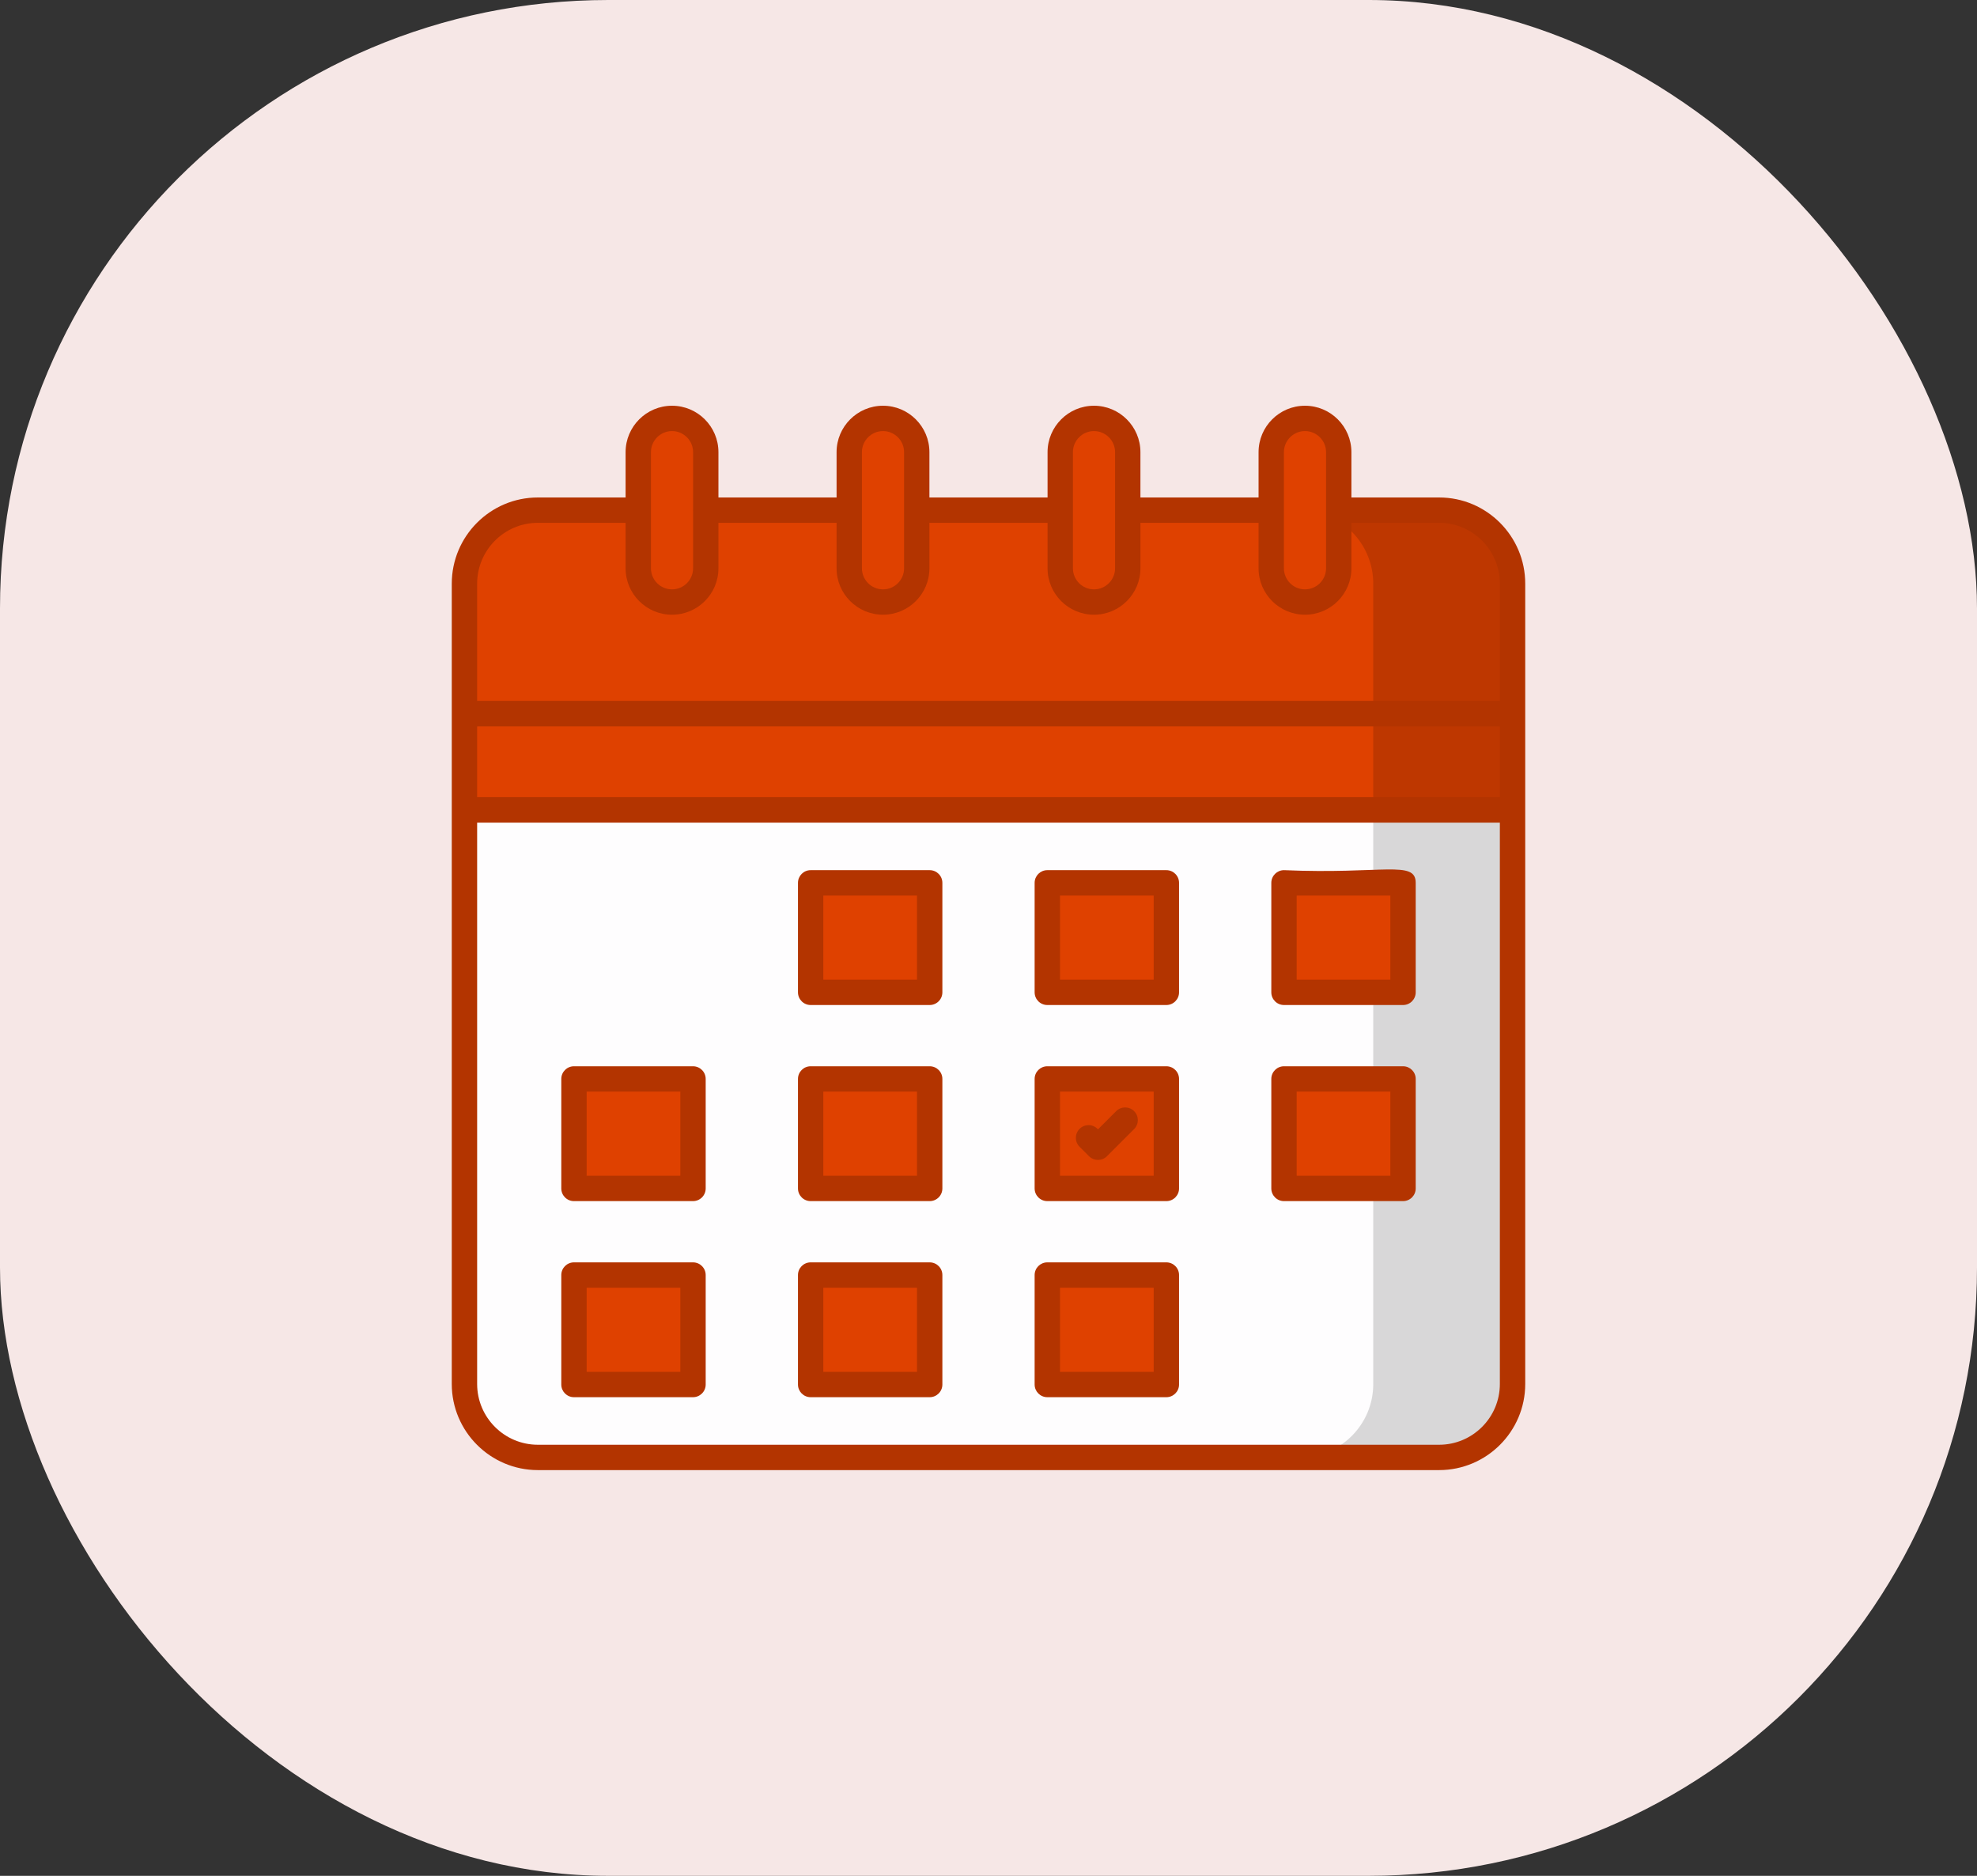
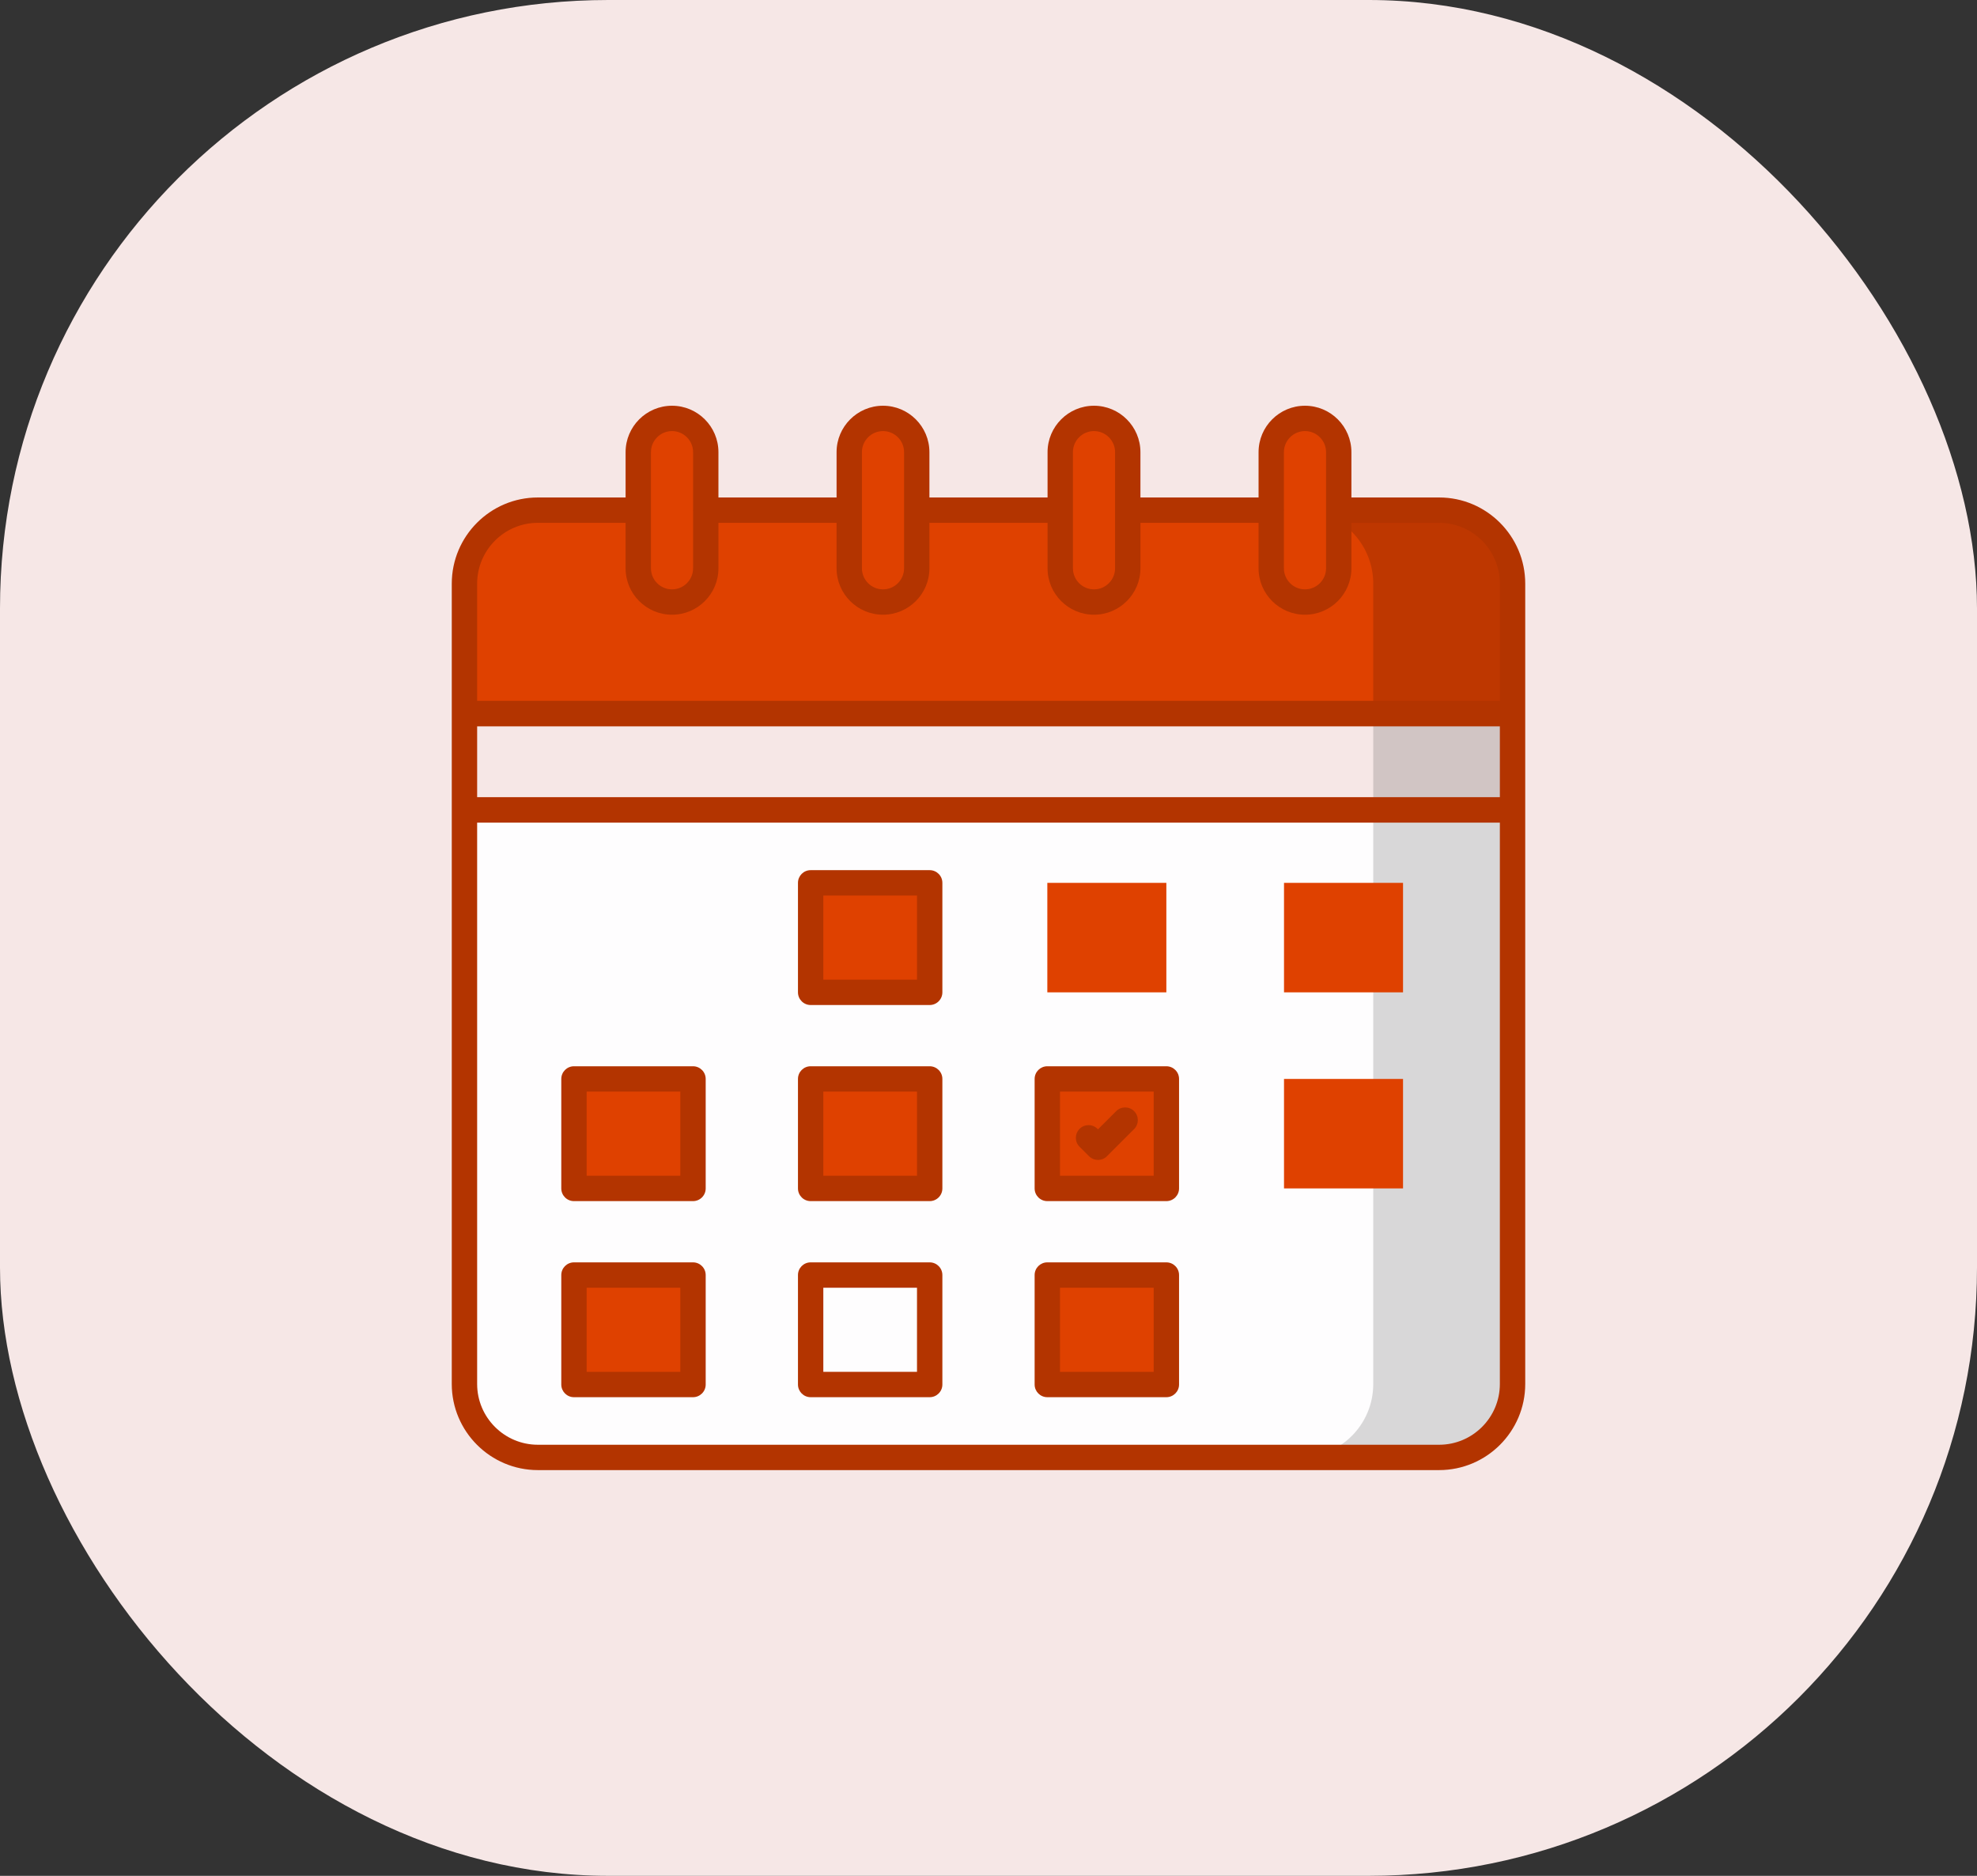
<svg xmlns="http://www.w3.org/2000/svg" width="78" height="74" viewBox="0 0 78 74" fill="none">
  <rect x="0" y="0" width="78" height="74" fill="#333333" stroke="none" />
  <rect width="78" height="74" rx="24" fill="#F6E7E6" />
  <path d="M59.675 31.952V54.597C59.675 56.2 58.381 57.494 56.778 57.494H21.222C19.619 57.494 18.325 56.2 18.325 54.597V31.952H59.675Z" fill="#FEFDFE" />
-   <path d="M18.325 28.154H59.675V31.949H18.325V28.154Z" fill="#DF4100" />
  <path d="M59.675 28.151V23.025C59.675 21.425 58.378 20.128 56.778 20.128H21.222C19.622 20.128 18.325 21.425 18.325 23.025V28.151L59.675 28.151Z" fill="#DF4100" />
  <path opacity="0.15" d="M59.675 28.155V54.599C59.675 56.2 58.382 57.494 56.781 57.494H51.285C52.886 57.494 54.18 56.2 54.18 54.599V28.155H59.675Z" fill="black" />
  <path opacity="0.15" d="M59.675 23.026V28.148H54.18V23.026C54.18 21.425 52.886 20.125 51.285 20.125H56.781C58.382 20.125 59.675 21.425 59.675 23.026Z" fill="black" />
  <path d="M27.845 17.837V22.419C27.845 23.154 27.249 23.75 26.513 23.75C25.778 23.75 25.182 23.154 25.182 22.419V17.837C25.182 17.102 25.778 16.506 26.513 16.506C27.249 16.506 27.845 17.102 27.845 17.837Z" fill="#DF4100" />
  <path d="M36.169 17.837V22.419C36.169 23.154 35.573 23.75 34.838 23.75C34.102 23.75 33.506 23.154 33.506 22.419V17.837C33.506 17.102 34.102 16.506 34.838 16.506C35.573 16.506 36.169 17.102 36.169 17.837Z" fill="#DF4100" />
  <path d="M44.494 17.837V22.419C44.494 23.154 43.898 23.75 43.162 23.75C42.427 23.75 41.831 23.154 41.831 22.419V17.837C41.831 17.102 42.427 16.506 43.162 16.506C43.898 16.506 44.494 17.102 44.494 17.837Z" fill="#DF4100" />
  <path d="M52.818 17.837V22.419C52.818 23.154 52.222 23.75 51.487 23.75C50.751 23.75 50.155 23.154 50.155 22.419V17.837C50.155 17.102 50.751 16.506 51.487 16.506C52.222 16.506 52.818 17.102 52.818 17.837Z" fill="#DF4100" />
  <path d="M31.983 34.828H36.679V39.147H31.983V34.828Z" fill="#DF4100" />
  <path d="M41.321 34.828H46.017V39.147H41.321V34.828Z" fill="#DF4100" />
  <path d="M50.659 34.828H55.355V39.147H50.659V34.828Z" fill="#DF4100" />
  <path d="M22.645 42.563H27.341V46.882H22.645V42.563Z" fill="#DF4100" />
  <path d="M31.983 42.563H36.679V46.882H31.983V42.563Z" fill="#DF4100" />
  <path d="M41.321 42.563H46.017V46.882H41.321V42.563Z" fill="#DF4100" />
  <path d="M50.659 42.563H55.355V46.882H50.659V42.563Z" fill="#DF4100" />
  <path d="M22.645 50.299H27.341V54.618H22.645V50.299Z" fill="#DF4100" />
-   <path d="M31.983 50.299H36.679V54.618H31.983V50.299Z" fill="#DF4100" />
  <path d="M41.321 50.299H46.017V54.618H41.321V50.299Z" fill="#DF4100" />
  <path d="M60.176 23.026C60.176 21.151 58.653 19.625 56.781 19.625H53.318V17.837C53.318 16.828 52.497 16.006 51.486 16.006C50.476 16.006 49.655 16.828 49.655 17.837V19.625H44.994V17.837C44.994 16.828 44.172 16.006 43.162 16.006C42.152 16.006 41.33 16.828 41.33 17.837V19.625H36.669V17.837C36.669 16.828 35.848 16.006 34.838 16.006C33.828 16.006 33.006 16.828 33.006 17.837V19.625H28.345V17.837C28.345 16.828 27.524 16.006 26.514 16.006C25.503 16.006 24.682 16.828 24.682 17.837V19.625H21.219C19.347 19.625 17.824 21.151 17.824 23.026V54.597C17.824 56.47 19.349 57.994 21.222 57.994H56.778C58.651 57.994 60.176 56.47 60.176 54.597C60.176 49.782 60.176 27.582 60.176 23.026ZM59.175 28.654V31.448H18.825V28.654H59.175ZM51.486 17.006C51.945 17.006 52.318 17.379 52.318 17.837V22.419C52.318 22.877 51.945 23.25 51.486 23.25C51.028 23.25 50.655 22.877 50.655 22.419V20.141C50.655 20.136 50.658 20.131 50.658 20.125C50.658 20.119 50.655 20.114 50.655 20.109V17.837C50.655 17.379 51.028 17.006 51.486 17.006ZM42.331 17.837C42.331 17.379 42.703 17.006 43.162 17.006C43.62 17.006 43.994 17.379 43.994 17.837V22.419C43.994 22.877 43.62 23.25 43.162 23.25C42.703 23.25 42.331 22.877 42.331 22.419V17.837ZM34.006 17.837C34.006 17.379 34.38 17.006 34.838 17.006C35.297 17.006 35.669 17.379 35.669 17.837V22.419C35.669 22.877 35.297 23.25 34.838 23.25C34.38 23.25 34.006 22.877 34.006 22.419V17.837ZM25.683 17.837C25.683 17.379 26.055 17.006 26.514 17.006C26.972 17.006 27.345 17.379 27.345 17.837V20.109C27.345 20.115 27.341 20.119 27.341 20.125C27.341 20.131 27.345 20.136 27.345 20.141V22.419C27.345 22.877 26.972 23.25 26.514 23.25C26.055 23.25 25.683 22.877 25.683 22.419V17.837ZM18.825 23.026C18.825 21.702 19.899 20.625 21.219 20.625H24.682V22.419C24.682 23.429 25.503 24.25 26.514 24.25C27.524 24.25 28.345 23.429 28.345 22.419V20.625H33.006V22.419C33.006 23.429 33.828 24.25 34.838 24.25C35.848 24.25 36.669 23.429 36.669 22.419V20.625H41.33V22.419C41.33 23.429 42.152 24.25 43.162 24.25C44.172 24.25 44.994 23.429 44.994 22.419V20.625H49.655V22.419C49.655 23.429 50.476 24.25 51.486 24.25C52.497 24.25 53.318 23.429 53.318 22.419V20.625H56.781C58.101 20.625 59.175 21.702 59.175 23.026V27.648H18.825V23.026ZM59.175 54.597C59.175 55.918 58.1 56.994 56.778 56.994H21.222C19.9 56.994 18.825 55.918 18.825 54.597V32.452H59.175L59.175 54.597Z" fill="#B33400" />
  <path d="M31.983 39.647H36.679C36.956 39.647 37.18 39.423 37.18 39.146V34.828C37.18 34.551 36.956 34.327 36.679 34.327H31.983C31.707 34.327 31.483 34.551 31.483 34.828V39.146C31.483 39.423 31.707 39.647 31.983 39.647ZM32.483 35.328H36.179V38.646H32.483V35.328Z" fill="#B33400" />
-   <path d="M41.321 39.647H46.017C46.293 39.647 46.518 39.423 46.518 39.146V34.828C46.518 34.551 46.294 34.327 46.017 34.327H41.321C41.044 34.327 40.82 34.551 40.82 34.828V39.146C40.82 39.423 41.044 39.647 41.321 39.647ZM41.821 35.328H45.517V38.646H41.821V35.328Z" fill="#B33400" />
-   <path d="M50.658 39.647H55.355C55.631 39.647 55.855 39.423 55.855 39.146V34.828C55.855 33.918 54.554 34.495 50.659 34.327C50.383 34.327 50.158 34.551 50.158 34.828V39.146C50.158 39.423 50.382 39.647 50.658 39.647ZM51.159 35.328H54.855V38.646H51.159V35.328Z" fill="#B33400" />
  <path d="M22.645 47.383H27.341C27.618 47.383 27.842 47.159 27.842 46.882V42.563C27.842 42.287 27.618 42.063 27.341 42.063H22.645C22.369 42.063 22.145 42.287 22.145 42.563V46.882C22.145 47.159 22.369 47.383 22.645 47.383ZM23.145 43.063H26.841V46.382H23.145V43.063Z" fill="#B33400" />
  <path d="M31.983 47.383H36.679C36.956 47.383 37.18 47.159 37.18 46.882V42.563C37.18 42.287 36.956 42.063 36.679 42.063H31.983C31.707 42.063 31.483 42.287 31.483 42.563V46.882C31.483 47.159 31.707 47.383 31.983 47.383ZM32.483 43.063H36.179V46.382H32.483V43.063Z" fill="#B33400" />
  <path d="M41.321 47.383H46.017C46.293 47.383 46.518 47.159 46.518 46.882V42.563C46.518 42.287 46.294 42.063 46.017 42.063H41.321C41.044 42.063 40.82 42.287 40.82 42.563V46.882C40.82 47.159 41.044 47.383 41.321 47.383ZM41.821 43.063H45.517V46.382H41.821V43.063Z" fill="#B33400" />
-   <path d="M50.658 47.383H55.355C55.631 47.383 55.855 47.159 55.855 46.882V42.563C55.855 42.287 55.631 42.063 55.355 42.063H50.658C50.382 42.063 50.158 42.287 50.158 42.563V46.882C50.158 47.159 50.382 47.383 50.658 47.383ZM51.159 43.063H54.855V46.382H51.159V43.063Z" fill="#B33400" />
  <path d="M22.645 55.118H27.341C27.618 55.118 27.842 54.894 27.842 54.618V50.299C27.842 50.023 27.618 49.799 27.341 49.799H22.645C22.369 49.799 22.145 50.023 22.145 50.299V54.618C22.145 54.894 22.369 55.118 22.645 55.118ZM23.145 50.799H26.841V54.118H23.145V50.799Z" fill="#B33400" />
  <path d="M31.983 55.118H36.679C36.956 55.118 37.18 54.894 37.18 54.618V50.299C37.18 50.023 36.956 49.799 36.679 49.799H31.983C31.707 49.799 31.483 50.023 31.483 50.299V54.618C31.483 54.894 31.707 55.118 31.983 55.118ZM32.483 50.799H36.179V54.118H32.483V50.799Z" fill="#B33400" />
  <path d="M41.321 55.118H46.017C46.293 55.118 46.518 54.894 46.518 54.618V50.299C46.518 50.023 46.294 49.799 46.017 49.799H41.321C41.044 49.799 40.82 50.023 40.82 50.299V54.618C40.82 54.894 41.044 55.118 41.321 55.118ZM41.821 50.799H45.517V54.118H41.821V50.799Z" fill="#B33400" />
  <path d="M44.037 43.834L43.32 44.551L43.301 44.532C43.105 44.336 42.788 44.337 42.593 44.532C42.398 44.728 42.398 45.044 42.593 45.239L42.967 45.612C43.064 45.709 43.193 45.758 43.32 45.758C43.449 45.758 43.576 45.709 43.674 45.612L44.745 44.541C44.94 44.346 44.94 44.029 44.745 43.834C44.549 43.638 44.233 43.638 44.037 43.834Z" fill="#B33400" />
</svg>